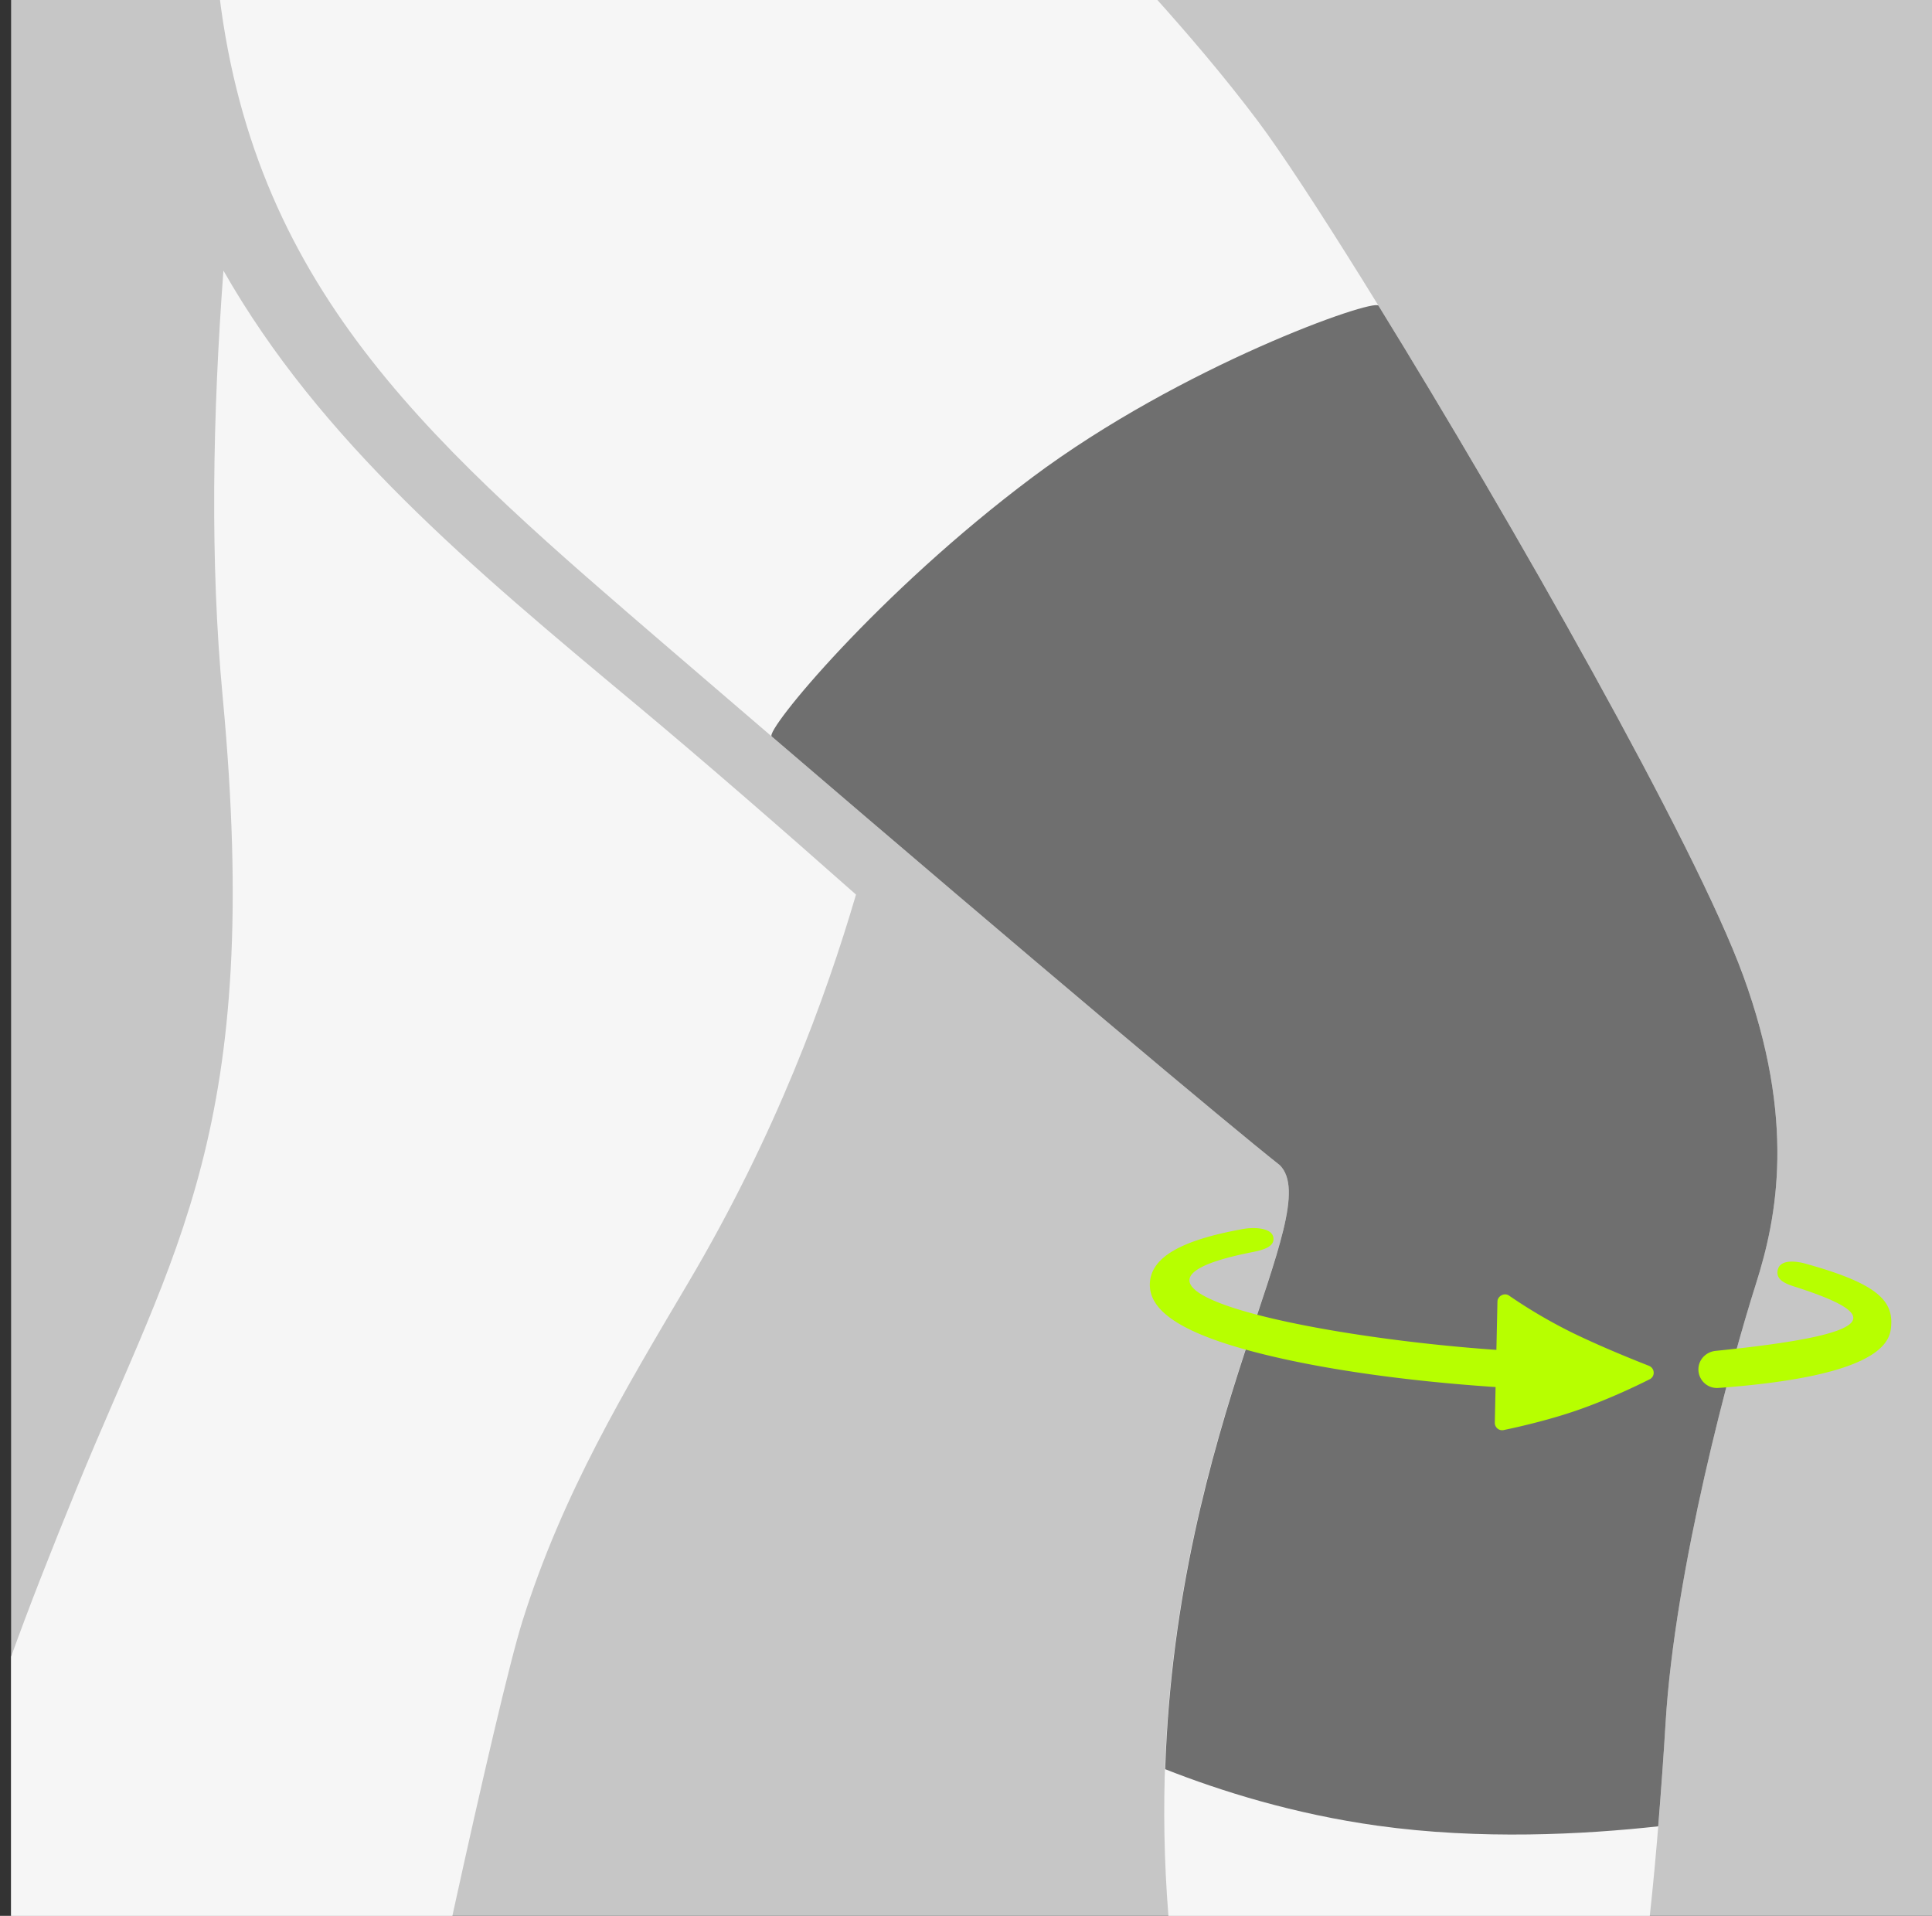
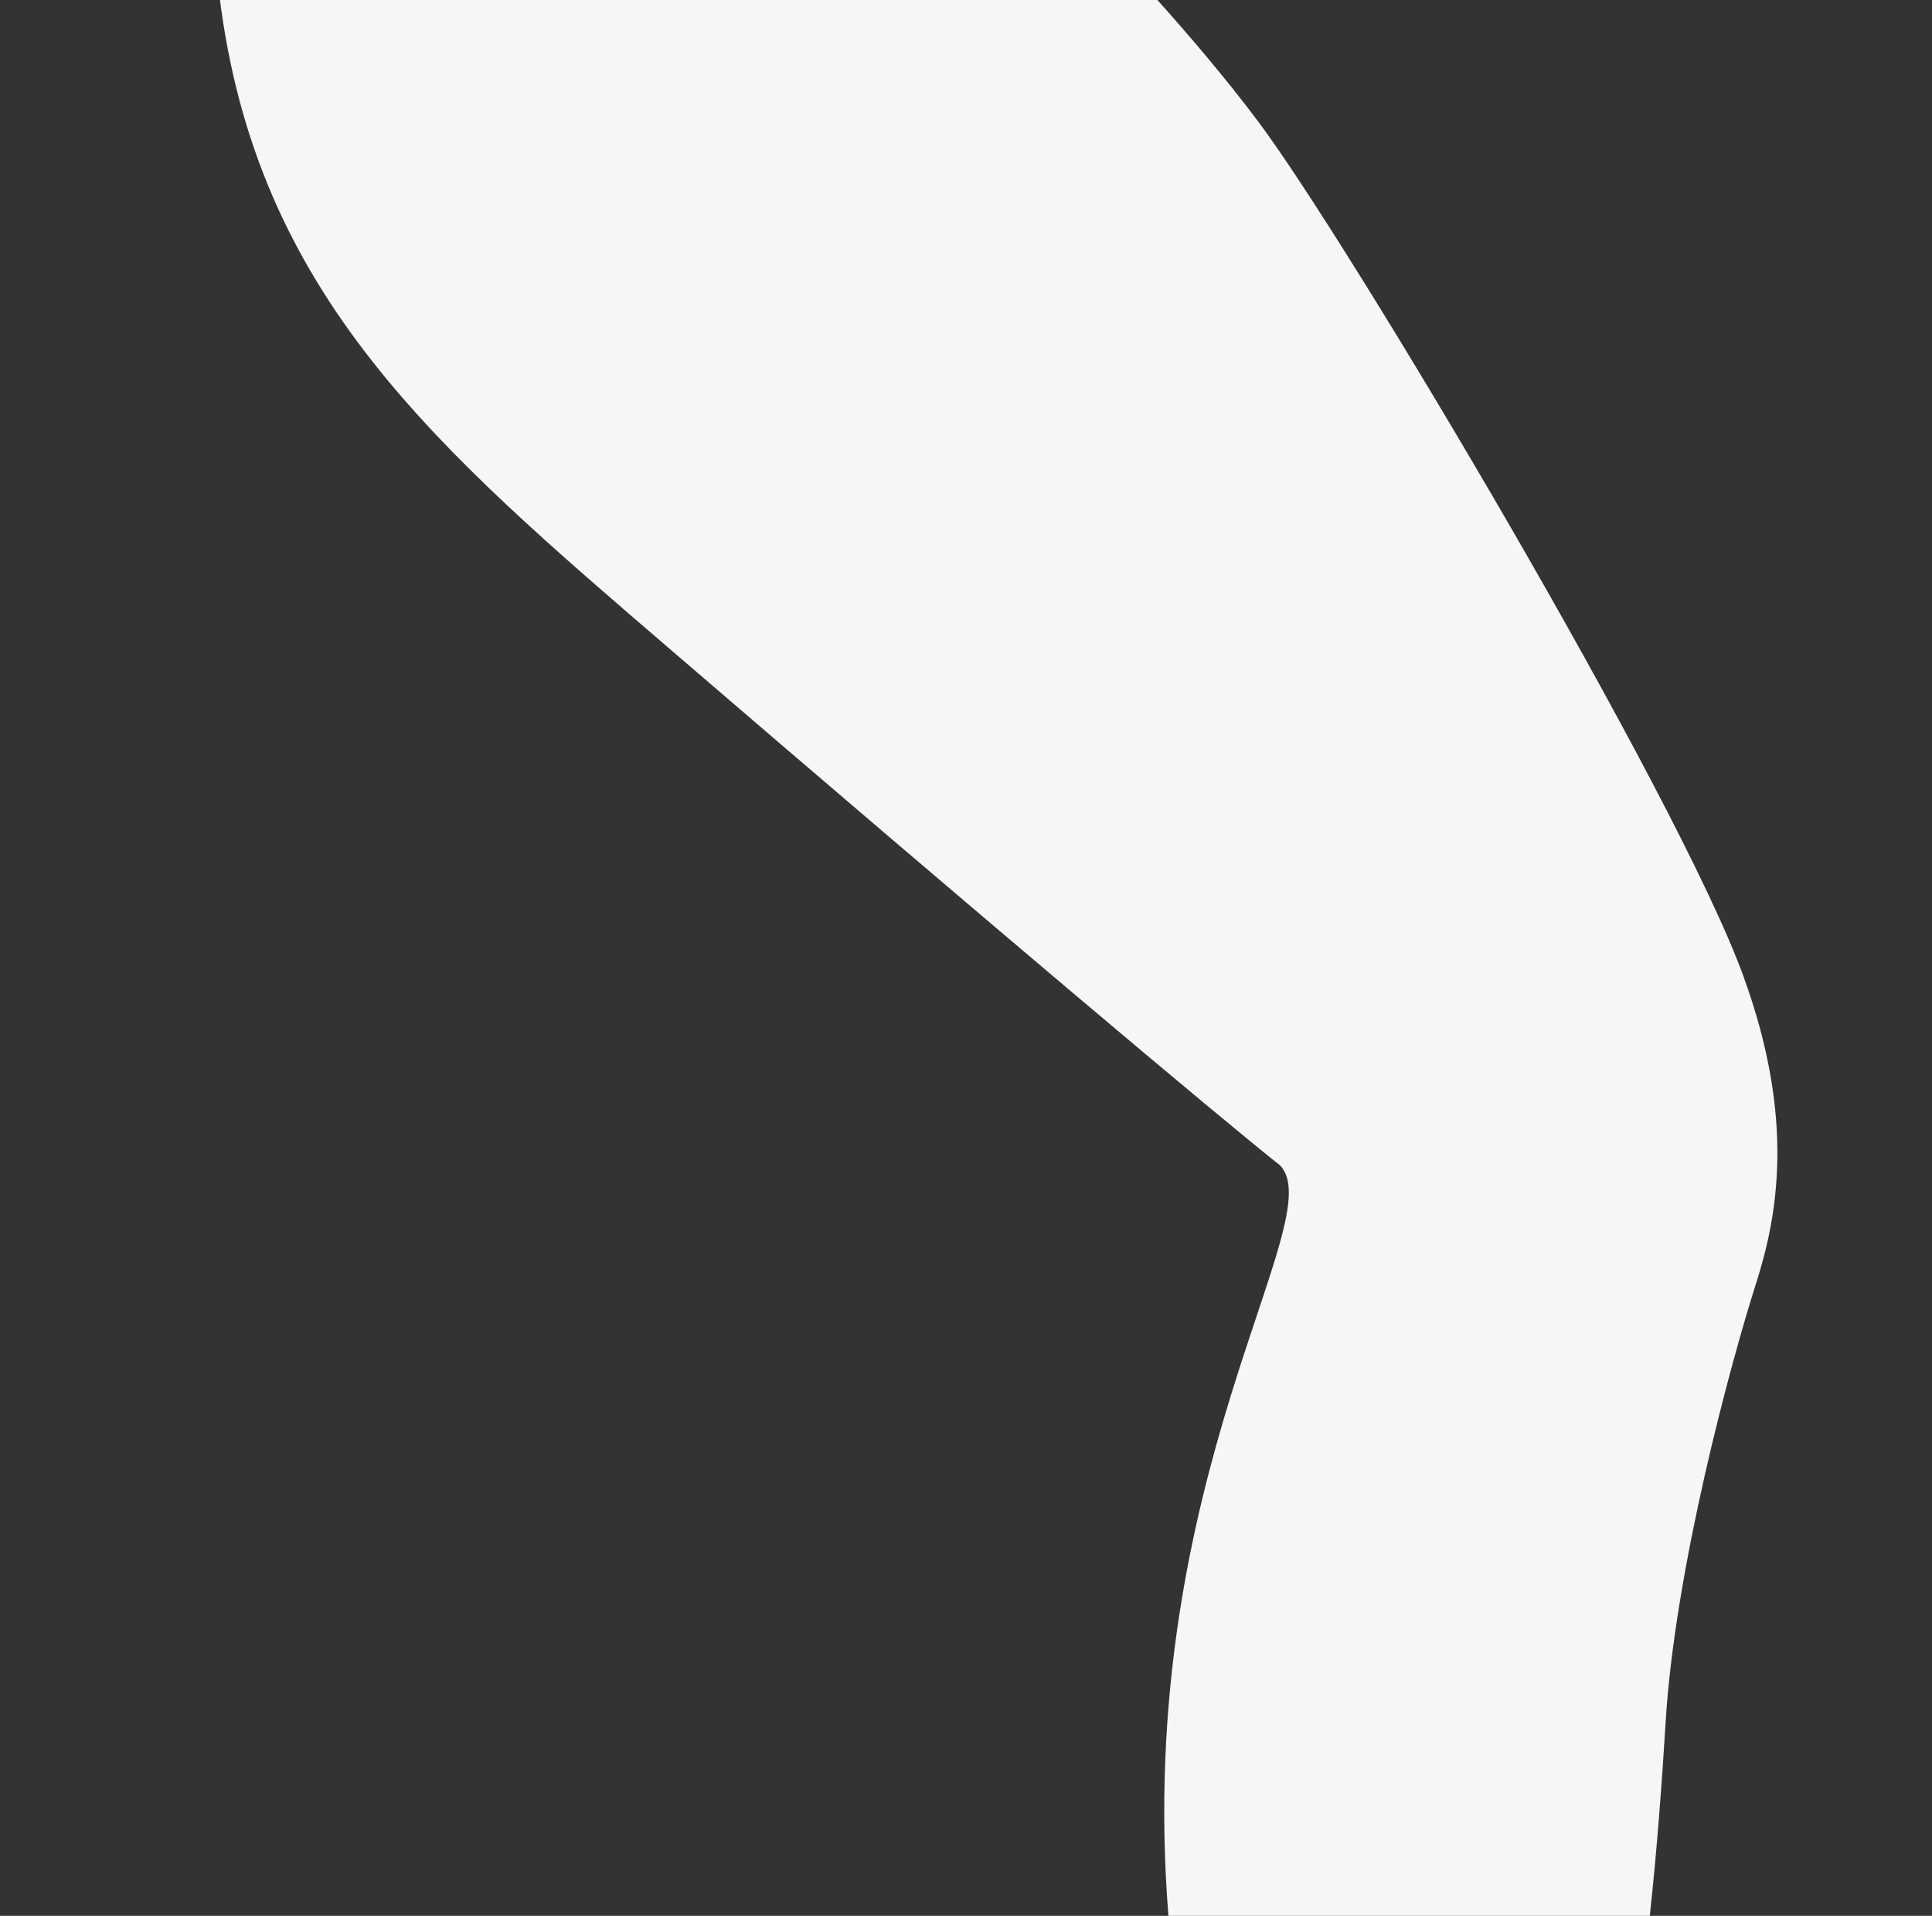
<svg xmlns="http://www.w3.org/2000/svg" version="1.1" x="0" y="0" width="118" height="117" xml:space="preserve">
  <rect width="100%" height="100%" fill="#333333" stroke="none" />
  <title>Measuring guide for Sports Compression Knee Support</title>
  <style>.st65{fill:#f6f6f6}.st110{fill:#b7ff00}</style>
-   <path fill="#c6c6c6" d="M.678-.354h117.353v117.353H.678z" />
  <path class="st65" d="M106.465 59.57C102.407 48.461 82.35 14.76 76.845 7.42 74.805 4.7 72.49 1.994 70.372-.354H13.39c2.24 18.44 13.299 27.758 27.698 40.14 19.2 16.512 33.483 28.528 37.082 31.373 3.225 3.264-8.953 19.001-6.807 45.84h29.4c.434-3.932.765-8.464.967-11.814.562-9.32 3.938-21.829 5.517-26.784 1.299-4.078 2.447-9.99-.783-18.832" />
-   <path d="M47.133 44.975C63.25 58.788 74.96 68.622 78.17 71.159c2.848 2.883-6.296 15.502-7.004 36.885 3.409 1.344 7.853 2.736 12.962 3.449 6.292.878 12.61.538 17.15.04.185-2.275.34-4.494.452-6.347.563-9.321 3.939-21.83 5.518-26.784 1.298-4.08 2.446-9.992-.784-18.832-2.925-8.01-14.164-27.756-22.27-40.901-.286-.462-12.02 3.66-21.142 10.48-9.431 7.056-16.338 15.467-15.92 15.826" fill="#6f6f6f" />
-   <path class="st65" d="M.678 101.175v15.824H27.63c1.811-8.27 3.512-15.568 4.284-18.014 2.449-7.797 6.276-14.143 10.148-20.695 5.304-8.973 8.361-17.333 10.22-23.658-4.627-4.097-9.466-8.301-13.456-11.627-10.068-8.39-19.247-16.063-25.18-26.48-.658 8.842-.827 17.715-.046 26.032 2.478 26.386-2.954 33.725-8.936 48.377-1.574 3.853-2.887 7.182-3.986 10.24" />
-   <path class="st110" d="M104.937 84.762a1.135 1.135 0 01-1.201-1.05c-.045-.626.426-1.152 1.049-1.215 10.25-1.037 10.215-2.208 4.779-3.937-.598-.19-1.153-.46-.971-1.06.183-.599 1.109-.487 1.667-.333 4.21 1.164 5.335 2.178 5.25 3.723-.048.853-.176 3.116-10.56 3.871l-.013.001M100.71 83.408c-1.209-.474-2.989-1.203-4.606-1.984a31.44 31.44 0 01-3.945-2.308c-.276-.189-.692.028-.7.37l-.064 2.95c-11.699-.817-25.55-3.852-14.989-5.953.615-.123 1.477-.3 1.366-.919-.11-.615-1.247-.624-1.864-.507-3.786.68-5.589 1.725-5.677 3.29-.1 1.781 2.124 3.171 7.001 4.373 3.793.934 8.77 1.63 14.113 1.986l-.047 2.173a.453.453 0 00.16.358.436.436 0 00.37.098s2.205-.439 4.25-1.125c2.43-.814 4.703-1.992 4.703-1.992A.436.436 0 00101 83.8a.448.448 0 00-.29-.39" />
</svg>